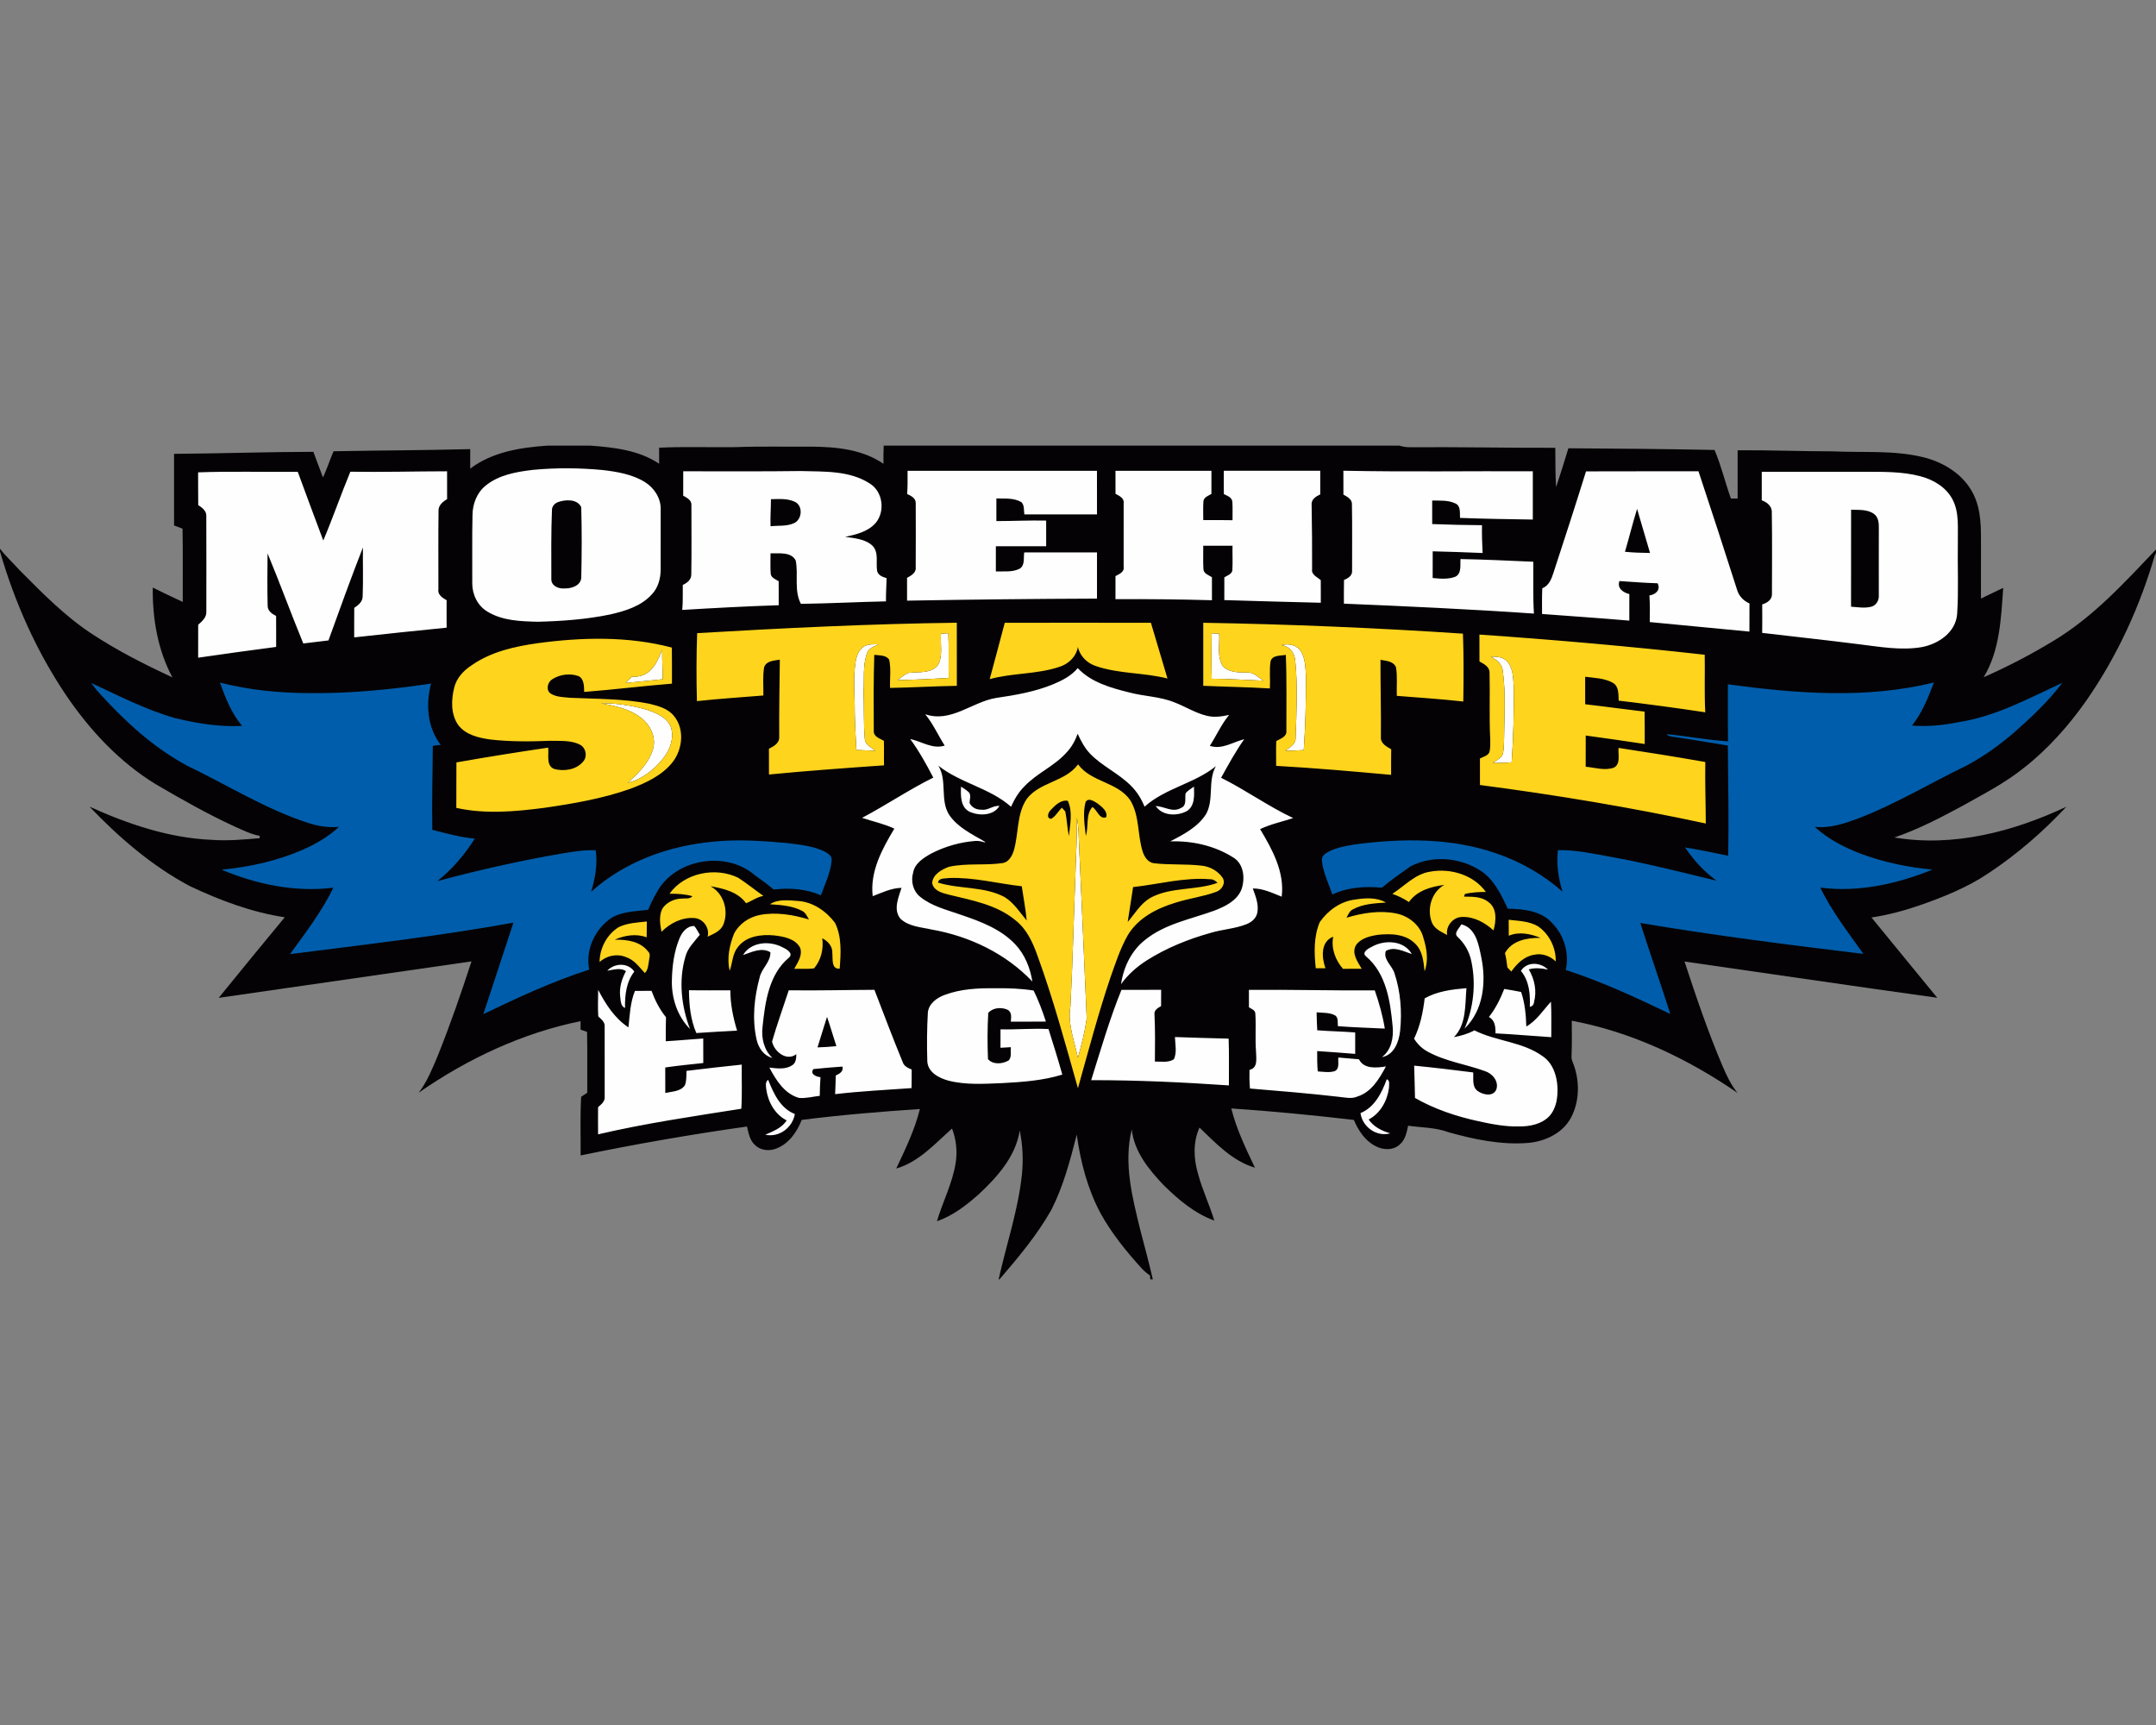
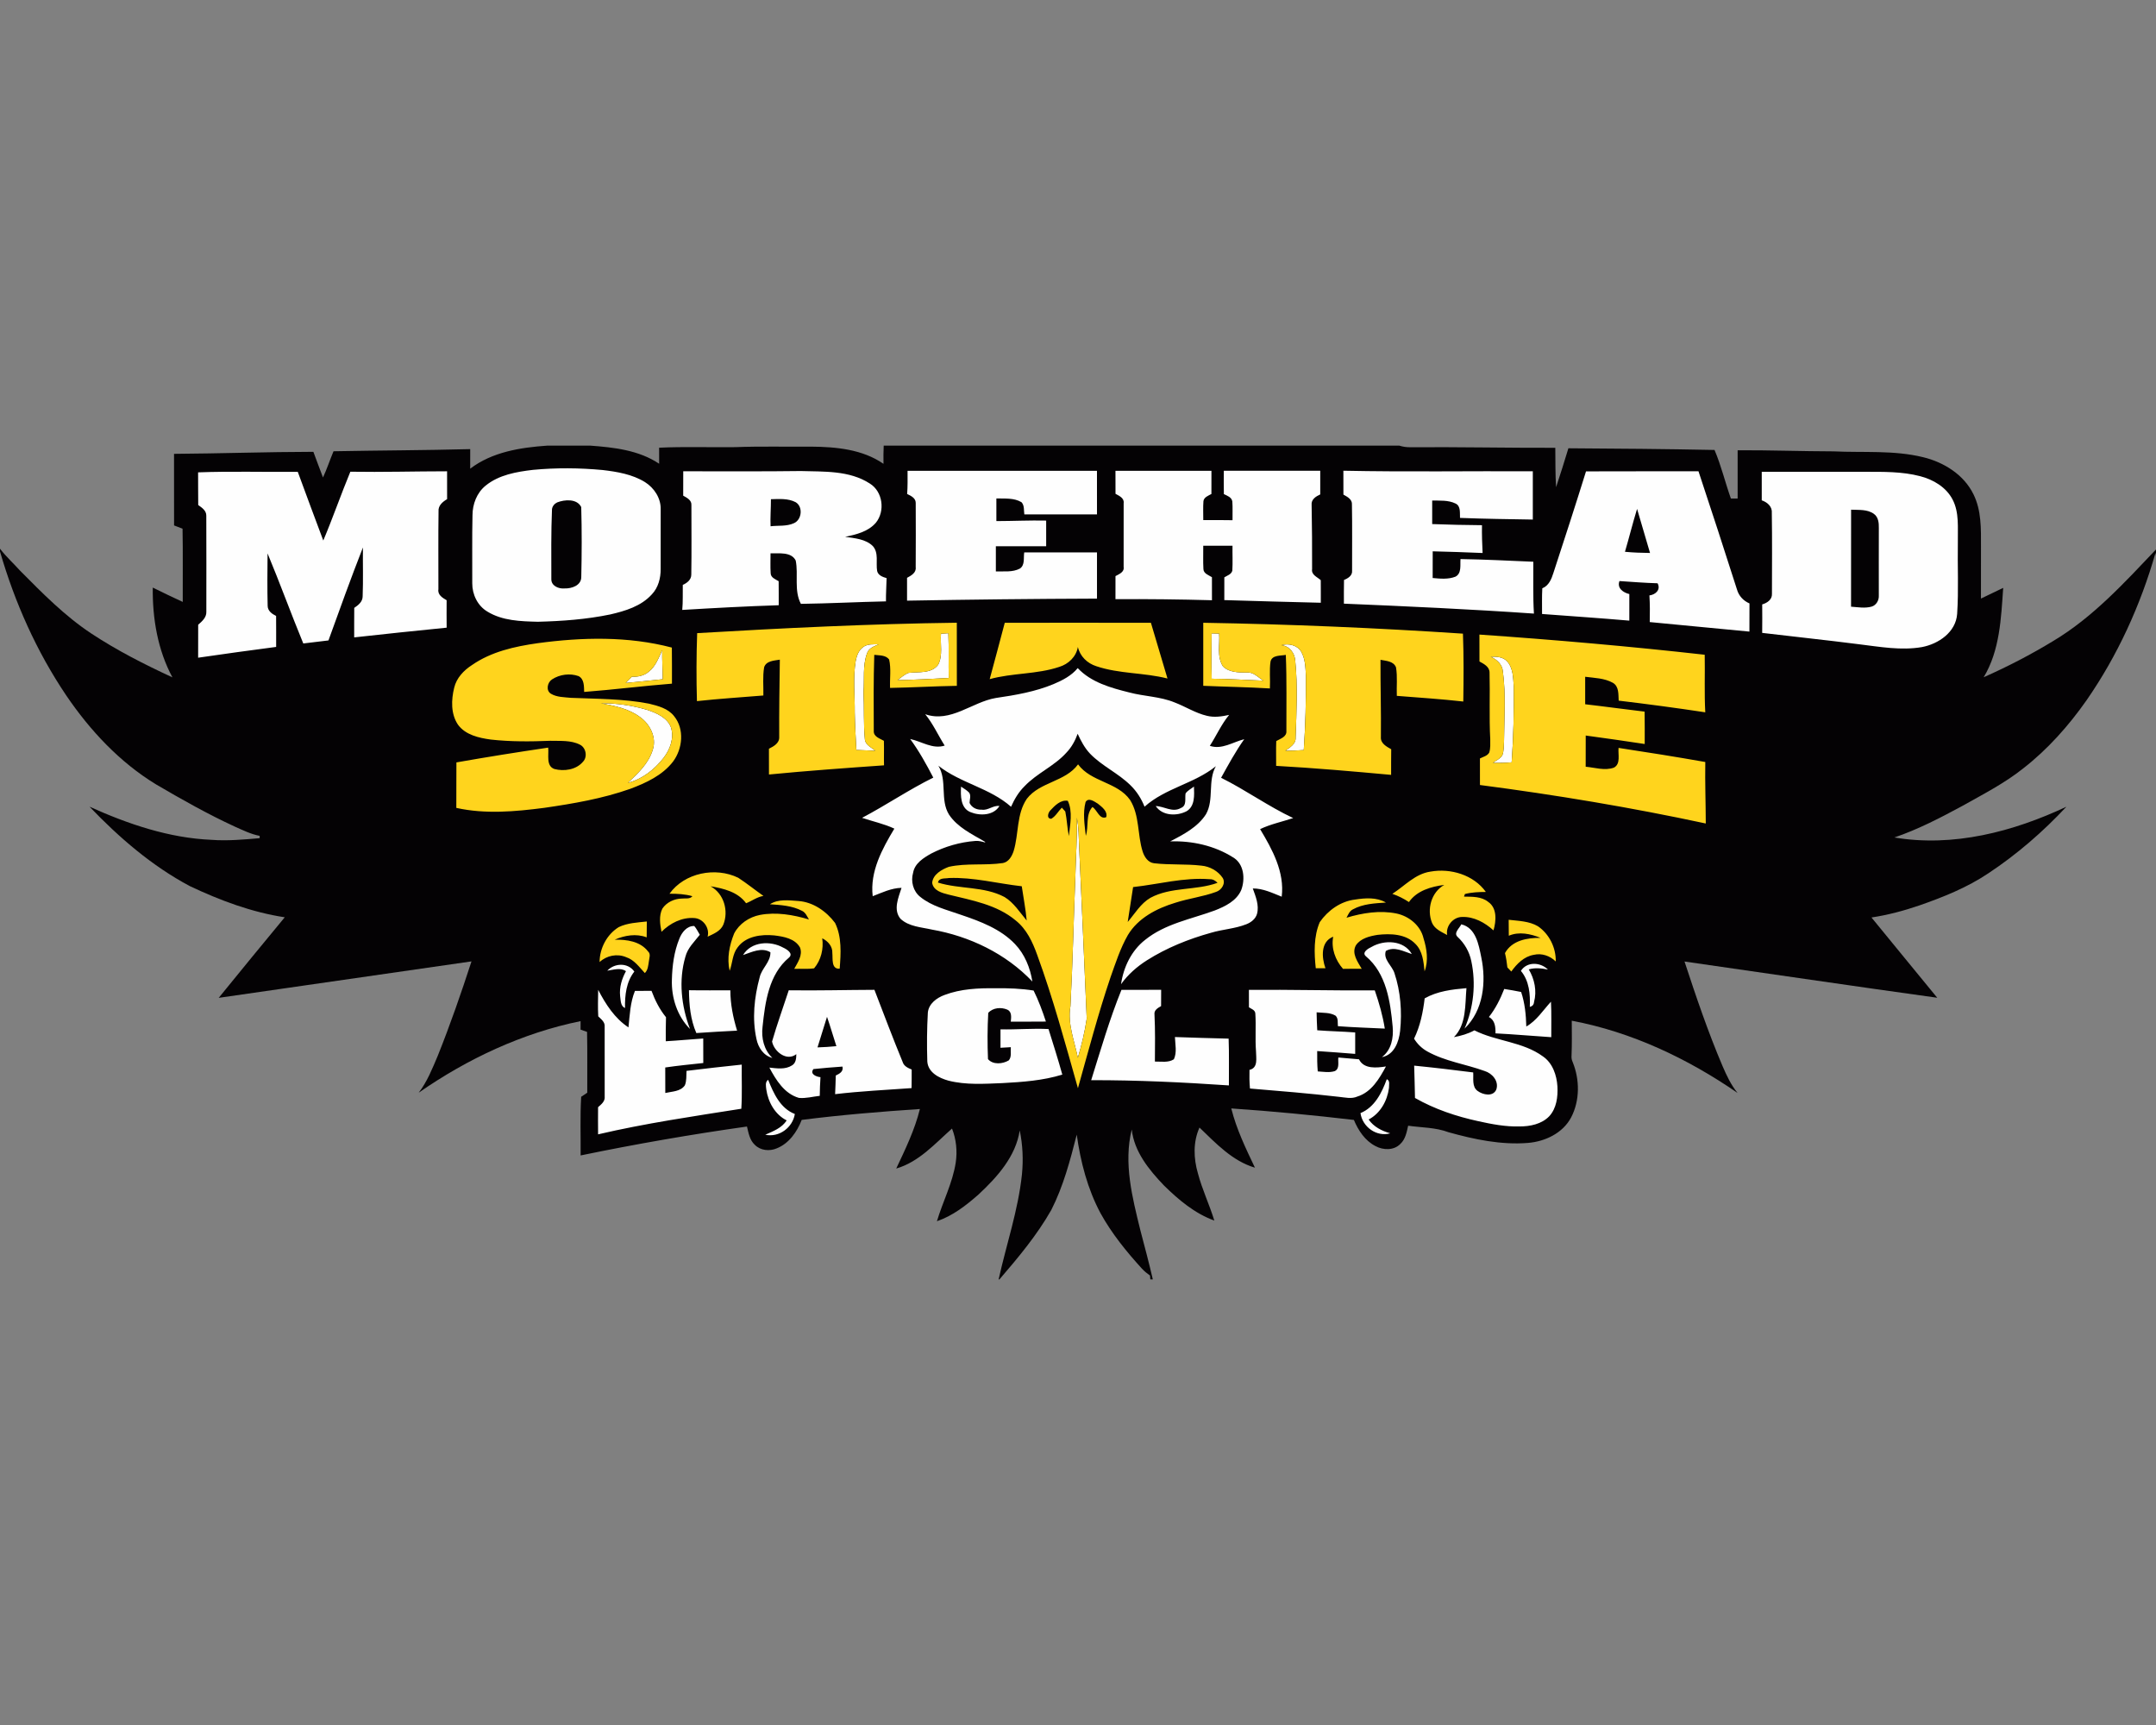
<svg xmlns="http://www.w3.org/2000/svg" xml:space="preserve" width="2000px" height="1600px" version="1.1" style="shape-rendering:geometricPrecision; text-rendering:geometricPrecision; image-rendering:optimizeQuality; fill-rule:evenodd; clip-rule:evenodd" viewBox="0 0 2000 1600">
  <rect x="0" y="0" width="2000" height="1600" fill="#808080" stroke="none" />
  <defs>
    <style type="text/css">
   
    .fil3 {fill:#005DAB;fill-rule:nonzero}
    .fil0 {fill:#040204;fill-rule:nonzero}
    .fil1 {fill:#FEFEFE;fill-rule:nonzero}
    .fil2 {fill:#FFD41D;fill-rule:nonzero}
   
  </style>
  </defs>
  <g id="Capa_x0020_1">
    <g id="Morehead_x0020_State_x0020_Eagles.cdr">
      <path class="fil0" d="M507.68 413.33l39.77 0c22.02,1.62 45.18,4.18 64,16.8 -0.02,-4.95 -0.02,-9.9 -0.02,-14.87 23.45,-1.11 46.95,-0.21 70.44,-0.52 23.5,-0.89 47.03,-0.26 70.53,-0.47 23.11,0.19 47.62,2.42 67.16,15.94 -0.09,-5.62 -0.06,-11.26 0.19,-16.88l478.31 0c3.37,1.09 6.91,1.57 10.47,1.49 44.75,-0.32 89.47,0.65 134.23,0.53 0.14,12.19 -0.04,24.37 0.73,36.54 3.94,-11.98 7.79,-24.02 11.42,-36.1 45.19,0.27 90.39,0.65 135.55,1.56 6.17,14.37 9.87,30.16 15.18,45.03 1.56,0 4.7,0 6.27,0 0,-14.93 -0.02,-29.85 0,-44.76 29.67,-0.15 59.33,0.97 89.02,1.03 27.68,1.33 55.89,-1.26 83.05,5.41 19.22,4.63 37.81,16.21 46.69,34.4 7.43,14.93 7.01,32.05 6.97,48.32 -0.04,16.13 0,32.27 -0.02,48.4 6.84,-3.37 13.75,-6.59 20.63,-9.92 -1.96,28.17 -3.09,58.04 -18.1,82.89 22.25,-9.84 43.91,-21.08 64.71,-33.73 36.76,-22 65.87,-54.02 95.14,-84.76l0 6.15 -0.46 -3.03c-13.86,48.55 -35.16,95.22 -63.98,136.76 -16.61,23.66 -36.05,45.55 -58.95,63.34 -17.37,13.81 -37.24,23.94 -56.51,34.78 -20.31,10.97 -40.9,21.67 -62.8,29.12 54.62,9.22 110.23,-5.33 159.56,-28.51 -21.66,23.2 -45.85,44.17 -72.33,61.71 -19.65,13.2 -41.79,22.08 -64.05,29.83 -14.46,4.95 -29.3,8.9 -44.42,11.18 20.27,24.88 40.7,49.62 61.01,74.46 -78.19,-10.84 -156.31,-22.42 -234.44,-33.62 10.74,32.68 21.79,65.31 35.28,96.99 3.77,8.76 7.84,17.5 13.94,24.93 -46.27,-31.92 -98.33,-56.59 -153.81,-67.02 0.04,10.8 0.25,21.6 -0.21,32.38 -0.19,2.05 0.15,4.01 1.03,5.92 6.63,16.25 6.8,35.71 -1.43,51.43 -7.73,14.57 -24.06,22.3 -39.96,23.62 -24.96,2.02 -49.87,-3.24 -73.77,-9.91 -11.97,-4.51 -24.94,-4.26 -37.45,-6.04 -1.35,5.99 -2.5,12.56 -7.24,16.9 -5.96,6.17 -15.96,5.89 -23.07,1.98 -9.69,-4.95 -15.92,-14.48 -20.03,-24.25 -37.83,-4.42 -75.74,-8.09 -113.72,-10.66 4.78,19.24 13.47,37.14 21.94,54.95 -20.89,-6.15 -36.22,-22.59 -51.44,-37.22 -6.04,13.39 -5.51,28.65 -1.45,42.51 3.94,14.98 10.7,28.98 15.2,43.76 -18.15,-6.57 -33.24,-19.3 -46.82,-32.67 -13.79,-14.44 -27.5,-31.2 -29.77,-51.79 -7.74,31.12 0.53,63.08 7.98,93.41 3.98,15.18 8.06,30.32 11.56,45.62l-2.3 0c-0.08,-0.9 -0.23,-2.69 -0.31,-3.58 -2.68,-1.91 -5.26,-3.95 -7.46,-6.37 -14.41,-15.8 -28.01,-32.55 -38.39,-51.33 -12.09,-22.59 -18.59,-47.73 -22.11,-72.99 -6.06,23.81 -12.42,47.87 -23.6,69.87 -13.28,23.37 -30.63,44.11 -48.11,64.4l-0.75 0c7.16,-32.44 18.14,-64.14 21.62,-97.32 1.37,-13.64 0.73,-27.43 -2.04,-40.85 -3.69,24.17 -20.89,43.27 -38.15,59.35 -11.5,10.13 -23.96,19.87 -38.67,24.86 5.47,-18.27 14.54,-35.47 17.45,-54.44 1.58,-10.61 0.46,-21.51 -3.45,-31.51 -15.84,14.04 -30.7,30.99 -51.75,37.09 8.46,-17.91 17.18,-35.89 21.96,-55.22 -36.62,2.48 -73.23,5.47 -109.65,10.11 -4.31,11.09 -11.78,21.89 -23.18,26.4 -6.71,2.88 -15.19,2.02 -20.4,-3.37 -4.69,-4.38 -5.76,-10.97 -7.19,-16.89 -51.71,7.31 -103.18,16.24 -154.3,26.82 0.15,-18.14 -0.57,-36.31 0.5,-54.42 1.88,-1.28 3.77,-2.54 5.65,-3.77 -0.11,-18.8 0.23,-37.62 -0.19,-56.4 -2.02,-0.73 -4.02,-1.41 -6.02,-2.12 0,-2.63 0,-5.26 0,-7.87 -54.07,11.03 -104.99,34.96 -150.15,66.37 7.89,-10.25 12.65,-22.38 17.66,-34.17 11.54,-28.8 21.73,-58.14 31.31,-87.62 -78.17,11.29 -156.34,22.47 -234.49,33.82 20.26,-25.02 40.74,-49.9 61.25,-74.72 -30.7,-4.67 -60.11,-15.71 -88.07,-28.93 -35.13,-18.67 -65.62,-45.05 -93.01,-73.64 35.71,16.1 73.64,29.05 113.1,30.72 14.94,1.15 29.85,-0.28 44.71,-1.52 0.02,-0.72 0.02,-1.45 0.02,-2.15 -8.1,-1.53 -15.51,-5.26 -22.98,-8.54 -25.12,-11.58 -49.27,-25.2 -73.12,-39.18 -33.73,-20.53 -61.22,-49.98 -83.29,-82.45 -27.55,-40.82 -47.83,-86.35 -61.49,-133.58l0 -2.58c5.68,7.41 12.63,13.68 18.86,20.61 20.59,20.75 41.29,41.79 65.79,58 23.84,15.74 49.39,28.73 75.29,40.71 -13.67,-25.36 -18.59,-54.73 -18.23,-83.28 9.24,4.52 18.46,9.05 27.81,13.3 -0.11,-22.65 0.25,-45.3 -0.19,-67.93 -2.63,-0.99 -5.25,-2 -7.86,-3.01 -0.08,-22.13 -0.02,-44.26 -0.04,-66.4 43.1,-0.3 86.17,-1.81 129.27,-1.88 2.96,7.94 5.87,15.9 8.92,23.79 3.68,-7.93 6.4,-16.25 9.77,-24.31 42.27,-0.82 84.53,-0.87 126.8,-1.98 0,6.04 0,12.1 -0.02,18.14 20.38,-15.53 46.59,-19.64 71.51,-21.38z" />
      <path class="fil1" d="M494.49 435.81c21.45,-2.04 43.05,-1.85 64.5,0.15 13.56,1.6 27.58,3.93 39.37,11.24 8.52,5.39 14.76,14.86 14.52,25.16 -0.04,18.48 -0.02,36.94 -0.02,55.41 0.07,8.46 -2.21,17.3 -8.21,23.55 -9.89,10.99 -24.69,15.41 -38.63,18.62 -22.04,4.56 -44.59,6.19 -67.03,6.77 -15.9,-0.4 -32.95,-0.86 -46.89,-9.45 -9.05,-5.37 -14.08,-15.87 -14.01,-26.23 0.12,-21.03 -0.26,-42.06 0.22,-63.09 0.01,-10.3 4,-20.85 12.15,-27.46 12.34,-10.08 28.65,-12.86 44.03,-14.67zm216.35 574.61c-0.31,-3.03 -1.22,-6.72 1.71,-8.9 5.05,12.56 11.2,26.48 24.78,31.76 -2.05,12.64 -14.66,22.02 -27.43,19.22 7.32,-3.2 15.34,-6.23 19.87,-13.28 -10.89,-5.43 -17.27,-17.11 -18.93,-28.8zm575.6 -9.41c3.31,1.35 1.92,5.45 2.02,8.19 -1.55,11.83 -8.02,23.54 -18.86,29.18 4.71,6.78 12.25,10.65 20.04,12.8 -12.69,3.6 -25.81,-5.94 -27.6,-18.74 13.18,-5.41 19.77,-18.84 24.4,-31.43zm94.72 -57.69c6.19,-7.83 10.63,-16.79 14.23,-26.02 5.22,0.87 10.48,1.67 15.68,2.8 3.48,10.3 4.49,21.21 4.8,32.03 9.62,-5.5 15.56,-15.12 22.87,-23.02 0.61,10.95 0.18,21.94 0.29,32.91 -17.26,-1.08 -34.48,-2.69 -51.75,-3.54 0.11,-5.74 -0.38,-12.21 -6.12,-15.16zm-59.58 -17.3c11.81,-6.7 25.47,-8.32 38.76,-9.47 -1.35,15.28 0.14,33.68 -11.62,45.43 6.59,-1.22 13.09,-3.06 19,-6.3 20.26,10.28 44.87,10.44 63.65,24.23 8.95,6.17 12.73,17.41 13.37,27.84 0.5,9.6 -0.8,20.17 -7.54,27.56 -7.1,7.41 -17.87,9.53 -27.73,9.51 -12.82,0.34 -25.51,-2.08 -37.96,-4.84 -20.5,-4.44 -40.63,-11.16 -58.9,-21.58 -0.27,-10 -0.4,-19.98 -0.76,-29.98 18.28,1.81 36.53,3.98 54.76,6.3 0.4,5.76 -1.31,13.28 4.11,17.19 4.92,3.63 14.4,5.67 17.34,-1.41 2.59,-7.66 -3.83,-15.01 -10.86,-17.11 -17.6,-6.4 -36.68,-8.93 -53.2,-18.17 -5.07,-2.82 -9.24,-6.91 -12.25,-11.83 5.7,-11.69 8.31,-24.55 9.83,-37.37zm-163.03 -7.9c38.94,-0.29 77.83,0.76 116.77,0.51 3.98,11.54 7.37,23.35 9.29,35.43 -14.51,-0.71 -29.03,-1.14 -43.5,-2.23 -0.4,-3.32 0.53,-7.28 -2.23,-9.79 -5.28,-3.09 -11.68,-2.46 -17.53,-3.07 0.02,5.55 0.36,11.09 0.59,16.65 11.72,0.93 23.49,1.09 35.2,2.02 -0.01,6.63 -0.01,13.26 0,19.88 -11.73,-1.02 -23.5,-1.77 -35.25,-2.62 -0.06,6.28 -0.02,12.59 0.51,18.87 5.22,0.31 10.67,1.35 15.77,-0.26 4.8,-2.23 2.84,-8.46 3.34,-12.63 6.38,0.59 12.76,1.14 19.16,1.66 4.51,9.31 16.49,7.94 24.99,6.64 -6.12,11.3 -13.41,23.85 -26.48,27.89 -5.48,2.47 -11.45,0.82 -17.14,0.28 -27.43,-3.16 -54.97,-5.43 -82.5,-7.71 -0.53,-5.75 -0.61,-11.53 -0.45,-17.3 8.24,-1.84 6.07,-11.03 6.05,-17.23 -0.93,-11.72 0.16,-23.51 -0.64,-35.2 -0.31,-3.19 -3.7,-4.1 -5.91,-5.6 -0.04,-5.41 -0.02,-10.8 -0.04,-16.19zm-118.24 0.01c12.28,-0.07 24.55,-0.01 36.83,-0.03 0,5.02 0.02,10.05 -0.07,15.1 -2.9,1.64 -6.65,3.71 -6.12,7.68 0.71,14.57 0.5,29.18 0.38,43.77 5.83,-0.14 12.42,1.27 17.62,-2.14 2.97,-6.41 1.2,-13.8 0.97,-20.62 16.59,0.53 33.2,1.14 49.81,1.48 0.56,14.46 0.14,28.94 0.25,43.39 -42.51,-2.89 -85.12,-4.95 -127.75,-4.85 8.8,-28.1 17.01,-56.46 28.08,-83.78zm-308.63 0.4c26.51,0.38 52.99,-0.34 79.48,-0.43 8.63,22.32 17.03,44.74 26.15,66.85 1.17,3.95 4.9,5.64 8.4,7.07 0.02,5.73 0.02,11.49 -0.11,17.24 -23.66,1.69 -47.35,2.84 -70.91,5.62 0.19,-5.77 0.57,-11.53 0.61,-17.3 3.46,-1.67 7.29,-3.62 6.22,-8.28 -8.99,0.59 -17.96,1.41 -26.91,2.3 -3.7,4.67 2.76,7.22 6.5,7.51 -0.29,5.77 -0.67,11.54 -0.67,17.33 -6.42,0.67 -12.88,2.55 -19.35,1.9 -13.43,-3.84 -21.22,-16.53 -27.39,-28.11 6.93,0.76 14.78,2 21.01,-2.04 3.63,-2.09 3.98,-6.66 3.99,-10.4 -9.04,7.01 -20.72,-2.57 -22.49,-11.75 4.61,-16 10.32,-31.68 15.47,-47.51zm35.5 24.6l0 0c-2.93,9.46 -5.83,18.91 -8.82,28.36 5.85,-0.16 11.7,-0.56 17.51,-1.13 -2.96,-9.06 -5.57,-18.24 -8.69,-27.23zm-128.06 -24.67c12.8,0.25 25.6,0.06 38.4,0.11 -0.03,12.73 2.56,25.26 6.23,37.39 -12.61,0.54 -25.2,1.45 -37.79,2.23 -5.46,-12.46 -6.72,-26.28 -6.84,-39.73zm-84.22 -0.38c6.87,13.31 15.33,26.47 28.09,34.85 1.2,-11.39 1.62,-23.06 6.02,-33.82 5.12,-0.06 10.25,-0.06 15.37,-0.08 3.22,8.76 7.51,17.22 13.43,24.49 -0.3,7.43 -0.19,14.84 -0.21,22.27 11.6,-0.65 23.16,-1.77 34.76,-2.55 0.02,7.58 -0.02,15.16 0.04,22.74 -11.77,1.3 -23.56,2.4 -35.29,4.15 0.05,7.89 0.01,15.78 0.05,23.66 6.19,-1.47 14.13,-1.24 18.14,-7.1 1.77,-4.23 1.27,-8.96 1.54,-13.41 17.06,-2.04 34.13,-4.08 51.24,-5.81 -0.17,13.65 0.47,27.31 -0.4,40.93 -44.44,7.01 -89.03,13.51 -132.86,23.74 -0.1,-8.41 -0.08,-16.8 -0.02,-25.19 2.97,-2.61 6.65,-5.44 6.13,-9.92 0.04,-21.56 0.06,-43.11 -0.02,-64.67 0.46,-4.38 -3.21,-6.95 -5.94,-9.64 -0.51,-8.21 -0.15,-16.43 -0.07,-24.64zm321.23 4.82c15.13,-5.74 31.57,-6.48 47.58,-6.23 11.72,-0.19 23.49,0.25 35.11,2.09 4.61,9.24 8.17,18.97 11.41,28.78 -10.88,0.16 -21.73,0.02 -32.59,0.1 0.42,-3.89 1.14,-9.2 -3.18,-11.16 -5.79,-2.46 -13.36,-1.89 -17.72,3.01 -0.8,14.26 -0.82,28.61 -0.24,42.87 4.64,5.45 13.67,4.59 19.33,1.15 2.82,-3.4 1.45,-8.17 1.85,-12.21 -3.22,0.13 -6.4,0.32 -9.58,0.55 0,-5.7 0,-11.39 0,-17.09 14.85,0.33 29.69,-1.06 44.55,-0.28 4.4,14.04 8.86,28.07 12.8,42.26 -18.02,5.57 -36.97,6.88 -55.7,7.89 -16.63,0.65 -33.64,1.87 -49.94,-2.29 -8.74,-2.42 -18.95,-7.58 -19.6,-17.84 -0.46,-15.11 -0.36,-30.27 0.51,-45.36 0.88,-8.21 8.21,-13.58 15.41,-16.24zm-312.8 -22.54c6.76,-7.22 19.15,-7.69 25.11,0.8 -7.56,9.6 -8.84,22.04 -8.65,33.85 -4.25,-1.81 -3.94,-7.24 -4.53,-11.07 -0.84,-8.13 1.56,-16.07 5.41,-23.14 -4.99,-3.58 -11.76,-1.24 -17.34,-0.44zm847.51 0.17c5.66,-8.87 18.21,-8.13 25.12,-1.21 -5.88,-1.21 -11.94,-1.87 -17.81,-0.18 5.37,9.03 7.66,20.02 4.88,30.31 -0.19,2.44 -1.5,3.92 -3.92,4.44 0.53,-11.6 -0.48,-24.08 -8.27,-33.36zm-138.53 -22.22c11.75,-6.84 30.05,-6.35 37.35,6.61 -7.64,-2.42 -16.23,-7.41 -24.1,-2.86 -2.68,7.88 5.81,13.58 8,20.57 5.7,17.12 7.09,35.64 5.26,53.56 -1.12,10.17 -5.5,22.27 -16.91,24.34 8.74,-6.53 10.93,-17.86 10,-28.17 -2.14,-23.27 -5.81,-49.43 -24.86,-65.39 -4.1,-3.56 2.23,-7.29 5.26,-8.66zm-583.03 7.54c7.52,-12.61 25.29,-13.54 37.16,-6.94 3.26,1.47 9.85,5.42 5.5,9.26 -18.74,15.62 -22.15,41.3 -24.55,64.1 -1.33,10.45 1.26,21.58 9.11,29.01 -8.18,-2.08 -13.17,-9.66 -14.75,-17.53 -4.17,-18.85 -2.07,-38.68 2.94,-57.16 1.84,-8.49 10.24,-14.17 9.98,-23.33 -8.29,-4.9 -17.3,-0.1 -25.39,2.59zm662.82 -16.88c-3.95,-3.67 1.94,-8.11 3.43,-11.62 13.59,3.13 16.22,19.01 18.57,30.56 4.76,22.76 2.03,49.31 -15.53,66.19 8.5,-19.55 10.75,-41.87 6.27,-62.71 -1.77,-8.63 -6.29,-16.46 -12.74,-22.42zm-721.91 1.75c2.27,-5.84 6.93,-11.98 13.83,-11.82 2.13,2.4 3.47,5.41 5.16,8.13 -4.99,6.42 -11.29,12.19 -13.37,20.38 -6.46,21.94 -3.79,45.83 4.27,67.01 -11.89,-11.92 -17.36,-29.14 -16.8,-45.75 0.32,-12.88 2.01,-25.98 6.91,-37.95zm367.35 -57.48c0.38,-18.29 1.85,-36.53 1.36,-54.82 2,9.24 1.67,18.72 2.22,28.1 2.33,52.76 4.77,105.52 6.98,158.26 -1.76,12.29 -4.77,24.48 -8.23,36.4 -3.16,-15.77 -9.72,-31.46 -6.9,-47.77 2.14,-40.04 2.94,-80.13 4.57,-120.17zm102.25 -77.3c1.98,-2.78 5.14,-4.3 7.79,-6.34 0.27,7.89 1.03,18.15 -6.82,22.84 -9.03,4.72 -22.51,4.42 -28.66,-4.78 7.75,0.13 15.54,6.32 23.29,1.81 5.81,-2.14 3.56,-8.84 4.4,-13.53zm-208.27 -6.3c2.6,1.75 5.39,3.31 7.57,5.64 1.86,2.84 0.36,6.36 0.32,9.48 2.04,4.31 6.55,6.48 11.24,6.25 5.94,0.93 10.55,-4.19 16.49,-3.43 -5.46,9.01 -18.24,9.3 -27.01,5.66 -9.2,-3.79 -9.06,-15.28 -8.61,-23.6zm-334.13 -77.35c14.53,-0.08 29.16,2 43.09,6.19 8.61,2.93 18.43,7.04 21.94,16.21 3.09,9.88 -0.8,20.42 -6.88,28.3 -8.38,10.71 -19.71,19.74 -33.06,23.11 9.37,-8.82 19.41,-18.14 23.12,-30.9 3.6,-11.24 -2.57,-23.49 -11.79,-30.04 -10.53,-7.94 -23.77,-10.45 -36.42,-12.87zm420.1 -17.83c8.22,-3.47 16.49,-7.73 22.26,-14.76 12.4,13.22 30.65,18.3 47.68,22.55 13.94,3.73 28.74,3.75 42.19,9.29 10.11,3.85 19.37,9.91 29.98,12.4 6.8,1.7 13.87,0.65 20.59,-0.83 -7.22,8.72 -11.77,19.21 -17.9,28.68 11.1,3.83 21.46,-3.56 31.92,-6.15 -8.06,11.37 -14.72,23.62 -21.47,35.79 22.9,11.35 43.74,26.49 66.88,37.37 -10.23,3.41 -20.91,5.58 -30.69,10.25 11.34,18.84 22.86,39.88 20.04,62.67 -8.65,-3.43 -17.29,-7.7 -26.82,-7.64 2.65,7.46 6.04,15.5 3.93,23.52 -1.36,4.8 -5.58,8.02 -10.06,9.73 -10.44,4.12 -21.83,4.63 -32.55,7.83 -20.84,5.79 -41.2,13.95 -59.53,25.56 -9.25,5.87 -17.62,13.2 -24.02,22.16 2.27,-15.76 9.59,-31.09 22.27,-41.05 18.57,-15.05 42.73,-19.28 64.61,-27.3 9.7,-3.79 20.29,-8.89 24.63,-19 3.83,-10.25 2.65,-24.44 -7.77,-30.39 -17.16,-10.82 -37.93,-15.39 -58.1,-14.72 12.27,-6.38 25.53,-13.24 33.18,-25.22 7.7,-13.75 1.34,-30.72 9.15,-44.51 -19.91,16.15 -46.92,20.28 -66.16,37.56 -2.95,-7.39 -7.27,-14.29 -13.01,-19.83 -11.33,-11.24 -26.4,-17.81 -37.5,-29.31 -5.07,-5.32 -8.5,-11.89 -11.54,-18.5 -2.31,6.4 -5.62,12.48 -10.35,17.41 -11.21,12.57 -27.43,19.1 -38.97,31.29 -5.46,5.36 -9.39,12.04 -12.47,19 -19.66,-17.43 -46.98,-21.89 -67.41,-38.06 8.42,13.88 1.33,31.58 9.86,45.33 7.83,11.74 21.05,18.02 32.9,24.92 0.21,0.26 0.66,0.76 0.87,1.02 -3.04,-0.85 -6.15,-1.82 -9.35,-1.5 -14.23,1.07 -28.26,5.14 -40.95,11.68 -7.14,4 -15.28,9.06 -16.78,17.84 -2.33,7.93 0.04,17.19 6.65,22.37 10.82,8.81 24.78,11.98 37.67,16.59 18.02,6.11 36.78,13.06 50.21,27.16 9.03,9.45 14.08,21.98 16.1,34.74 -24.63,-25.9 -58.19,-42.02 -93.18,-48.17 -9.93,-2.27 -21.3,-2.7 -29.13,-10 -7.01,-8.38 -1.9,-19.72 0.95,-28.72 -9.5,0.19 -18.07,4.42 -26.74,7.75 -2.7,-22.8 8.74,-43.81 20.08,-62.67 -9.56,-4.49 -19.96,-6.65 -29.94,-10.02 22.4,-11.79 43.37,-26.11 66.07,-37.31 -6.44,-12.35 -13.18,-24.61 -21.45,-35.81 10.61,2.21 20.84,9.71 32.02,6.11 -6.13,-9.63 -10.8,-20.24 -18.07,-29.1 23.64,8.26 43.31,-11.28 65.5,-15.05 18.23,-2.67 36.63,-5.81 53.72,-12.95zm405.35 -25.3c5.22,-0.19 11.33,0 15.12,4.19 5.7,6.1 5.68,15.11 6.25,22.92 0.29,23.62 -0.23,47.25 -1.92,70.82 -5.85,0.55 -11.72,0.64 -17.57,0.55 3.07,-2.23 6.96,-3.79 8.94,-7.18 1.45,-4.08 1.33,-8.5 1.54,-12.76 0.15,-21.62 1.81,-43.43 -1.08,-64.92 -0.5,-6.63 -5.59,-11.08 -11.28,-13.62zm-780.95 13.83c6.41,-4.95 9.03,-12.88 12.41,-19.9 -0.2,8.97 0.46,17.94 0.48,26.93 -11.45,1.16 -22.89,2.44 -34.36,3.45 1.9,-1.98 3.83,-3.95 5.79,-5.87 5.56,0.4 11.37,-0.89 15.68,-4.61zm586.66 -24.57c6.57,-1.9 14.86,-0.17 18.5,6.06 3.85,6.68 3.96,14.64 4.36,22.13 0.19,23.05 -0.38,46.11 -1.98,69.1 -5.7,0.44 -11.43,0.58 -17.13,0.67 4.22,-3.14 10.01,-6.23 9.57,-12.36 0.8,-23.64 2.05,-47.39 -0.33,-70.97 -0.38,-7.3 -5.37,-13.94 -12.99,-14.63zm-388.09 1.94c4.11,-3.33 9.75,-2.66 14.7,-2.78 -4.21,1.93 -9.35,3.53 -10.87,8.46 -4.21,11.48 -2.31,24.02 -3.24,35.98 0.68,14.65 -0.12,29.33 1.27,43.94 0.6,5.2 6.21,7.37 9.68,10.38 -5.89,-0.17 -11.73,-0.45 -17.6,-0.72 -0.63,-11.54 -1.26,-23.09 -1.5,-34.65 0.17,-15.98 -1.78,-32.09 0.89,-47.96 0.92,-4.7 2.63,-9.7 6.67,-12.65zm323.5 -12.87c2.31,0.05 4.63,0.11 6.97,0.17 0.79,10.06 -2.28,21.41 3.53,30.4 5.64,5.64 14.36,5.71 21.84,5.75 6.31,-0.8 10.81,4.44 15.62,7.54 -15.96,-0.59 -31.92,-1.73 -47.88,-1.81 -0.42,-14.02 -0.31,-28.03 -0.08,-42.05zm-251.05 0.3c2.27,-0.15 4.54,-0.3 6.81,-0.46 0.64,13.83 0.05,27.7 0.36,41.53 -15.83,0.87 -31.66,1.67 -47.49,2 3.24,-2.42 6.36,-5.22 10.17,-6.74 9.22,-1.13 21.13,0.95 27.49,-7.49 4.63,-8.84 1.85,-19.3 2.66,-28.84zm761.38 -150.17c31.79,0 63.56,0 95.35,0 17.2,0.02 34.72,-0.34 51.5,4.04 12.23,3.14 24.21,10.17 30.18,21.69 6.32,12.1 4.64,26.25 4.87,39.41 -0.4,22.21 0.82,44.5 -0.65,66.67 -1.2,16.95 -17.23,27.83 -32.64,30.76 -19.34,3.35 -38.94,-0.25 -58.18,-2.59 -29.96,-3.85 -60.03,-6.97 -90.03,-10.57 0.11,-8.8 0.09,-17.62 0.02,-26.42 4.53,-1.28 9.35,-4.48 9.04,-9.83 0.02,-24.95 0.27,-49.92 -0.13,-74.87 0.57,-6.02 -4.13,-10.06 -9.33,-11.83 -0.02,-8.82 0,-17.64 0,-26.46zm82.87 35.14l0 0c-0.07,29.98 0.02,59.98 -0.04,89.96 6.33,0.46 12.84,1.68 19.11,-0.07 4.34,-1.32 6.9,-5.87 6.65,-10.29 0.02,-20.91 -0.08,-41.83 0.02,-62.74 0.11,-4.65 -0.46,-10.04 -4.57,-12.97 -6.06,-4.42 -14.1,-3.54 -21.17,-3.89zm-245.9 -35.54c34.78,-0.17 69.56,-0.02 104.34,-0.08 12.1,36.42 23.98,72.92 35.66,109.49 1.64,5.96 5.96,10.67 11.64,13.07 -0.08,8.7 -0.02,17.42 -0.06,26.13 -30.82,-3.03 -61.66,-5.79 -92.46,-8.84 0.17,-8.23 0.23,-16.49 -0.3,-24.72 5.75,-0.67 10.76,-5.36 7.56,-11.26 -11.81,-0.32 -23.58,-1.3 -35.35,-2.06 -2.5,6.57 3.52,10.75 9.16,12.06 -0.04,8.21 -0.04,16.42 -0.02,24.65 -26.97,-2.35 -53.98,-4.12 -80.95,-6.17 0.05,-7.95 -0.21,-15.89 0.23,-23.83 6.05,-2.36 8.55,-8.63 10.34,-14.36 10.25,-31.32 20.42,-62.63 30.21,-94.08zm36.13 74.59l0 0c7.72,0.72 15.49,1.03 23.26,1.09 -4.06,-13.6 -8.06,-27.24 -12.02,-40.88 -4.06,13.18 -7.35,26.57 -11.24,39.79zm-261.2 -75.2c58.55,1.22 117.14,0.21 175.72,0.53 0,14.94 0,29.85 0,44.77 -22.52,-0.37 -45.03,-0.67 -67.53,-1.53 -0.28,-4.51 0.88,-11.01 -4.17,-13.35 -6.68,-3.28 -14.44,-2.59 -21.64,-2.78 -0.02,7.27 -0.02,14.55 0,21.85 15.39,0.62 30.78,0.89 46.19,1.04 -0.17,8.61 0.14,17.2 0.57,25.79 -15.42,-0.72 -30.85,-1.14 -46.28,-1.56 -0.02,8.25 0.02,16.52 -0.04,24.76 7.01,0.65 14.42,1.38 21.12,-1.23 5.95,-3.05 4.25,-10.88 4.71,-16.35 22.51,0.37 45.03,1.53 67.54,2.48 0.13,16.04 -0.42,32.08 0.57,48.1 -58.7,-4.08 -117.5,-6.75 -176.28,-9.22 0.02,-7.34 -0.08,-14.65 0.11,-21.98 3.66,-1.45 7.89,-4.02 7.49,-8.6 -0.06,-20.4 0.23,-40.83 -0.14,-61.23 0.4,-4.96 -4.28,-7.3 -7.9,-9.34 -0.08,-7.39 -0.04,-14.76 -0.04,-22.15zm-211.43 0.06c29.68,0 59.36,0.02 89.03,0 0.02,7.16 0.04,14.34 -0.02,21.52 -2.84,1.58 -6.91,2.94 -7.41,6.65 -0.45,5.83 -0.09,11.69 -0.15,17.54 9.05,0.04 18.1,-0.09 27.14,0.13 -0.11,-5.8 0.25,-11.63 -0.19,-17.42 -0.66,-3.98 -4.74,-5.26 -7.85,-6.8 -0.13,-7.22 -0.09,-14.44 -0.03,-21.66 29.81,0.06 59.64,0.06 89.44,0.02 0.04,7.31 0.06,14.63 0,21.94 -4,1.81 -8.53,4.63 -8,9.75 0.33,19.81 0.54,39.62 0.44,59.43 -0.89,5.51 4.8,7.37 8.04,10.35 0.17,6.99 -0.06,13.96 0.04,20.95 -29.85,-0.76 -59.7,-1.51 -89.51,-2.46 -0.02,-7.03 -0.05,-14.08 0.02,-21.12 2.71,-1.68 6.5,-2.71 7.41,-6.18 0.48,-7.69 0.02,-15.4 0.17,-23.12 -9.04,0 -18.09,0 -27.14,0 0.1,7.16 -0.27,14.34 0.15,21.51 0.08,4.34 4.86,5.73 7.91,7.67 0.06,7.13 0.02,14.25 0.02,21.37 -29.83,-0.85 -59.66,-1.14 -89.51,-1.02 0,-7.13 -0.02,-14.25 0.02,-21.36 3.39,-1.88 8.38,-3.69 7.56,-8.59 0.08,-19.66 0.06,-39.33 0.02,-59.01 0.71,-4.78 -4.15,-6.87 -7.56,-8.74 -0.06,-7.12 -0.04,-14.23 -0.04,-21.35zm-192.86 0c58.58,0.02 117.15,0 175.7,0 0.02,13.48 0.02,26.97 0.02,40.47 -22.48,0 -44.93,0 -67.39,0 -0.57,-3.77 0.21,-8.26 -2.61,-11.31 -6.97,-4.19 -15.54,-3.26 -23.33,-3.49 -0.02,6.99 -0.02,14 0,20.99 15.39,-0.02 30.78,-0.8 46.19,-0.47 0,7.94 0,15.86 0,23.81 -15.57,0 -31.13,0 -46.67,0 0,7.77 0,15.56 0,23.33 7.41,-0.19 15.49,0.97 22.3,-2.63 4.9,-3.31 3.19,-10 4.02,-14.99 22.5,0 44.99,0 67.49,0 0,14.29 0,28.57 0,42.86 -58.74,0.21 -117.47,0.84 -176.19,1.89 0,-7.05 0,-14.12 0,-21.17 3.83,-2.09 8.67,-4.68 8.02,-9.88 0.15,-19.91 0.09,-39.81 0.02,-59.7 0.02,-4.42 -4.56,-6.57 -7.95,-8.19 0.56,-7.16 0.38,-14.36 0.38,-21.52zm-208.09 0.47c36.34,-0.13 72.7,0.29 109.05,-0.24 21.54,0.66 45.12,-0.67 64,11.58 12.09,7.46 14.42,25.5 5.67,36.34 -7.12,8.32 -18.28,11.01 -28.53,13.1 8.82,1.32 18.93,1.97 25.66,8.56 5.71,6.36 2.72,15.5 4.02,23.14 0.95,4.11 5.2,5.58 8.78,6.61 -0.14,7.18 -0.69,14.36 -0.59,21.56 -26.31,0.55 -52.67,1.96 -78.92,2.31 -6.57,-12.48 -2.17,-26.99 -4.8,-40.19 -4.17,-8.31 -15.65,-6.4 -23.37,-6.69 0.04,6.15 -0.28,12.32 0.13,18.48 0.08,4.11 4.48,5.58 7.41,7.39 0.1,7.43 0.04,14.85 0.06,22.28 -29.85,0.95 -59.67,2.57 -89.48,4.36 0.74,-7.71 0.32,-15.48 0.49,-23.22 3.98,-1.75 7.94,-4.8 7.89,-9.6 0.36,-21.42 0.09,-42.89 0.11,-64.34 0.36,-4.65 -4.21,-6.91 -7.62,-8.82 0.06,-7.52 0.04,-15.06 0.04,-22.61zm81.35 25.89l0 0c0.04,8.36 -0.72,16.72 -0.34,25.1 7.24,-0.85 14.95,0.27 21.77,-2.89 7.28,-3.24 8.5,-15.28 1.51,-19.43 -7.01,-3.68 -15.28,-2.95 -22.94,-2.78zm-390.15 -25.49c29.92,0.5 59.83,-0.38 89.73,-0.4 0.02,8.61 0.02,17.22 0.02,25.83 -4.19,2.48 -8.45,6.02 -7.94,11.47 -0.34,24.04 -0.08,48.09 -0.13,72.13 -0.86,5.16 3.84,7.96 7.63,10.17 -0.05,8.48 -0.07,16.98 0.02,25.45 -28.61,2.88 -57.2,5.81 -85.77,9.01 0.04,-9.12 -0.06,-18.25 0.06,-27.37 3.75,-2.52 7.81,-5.71 7.79,-10.72 0.59,-15.09 0.09,-30.21 0.25,-45.32 -11.18,28.55 -21.56,57.41 -31.97,86.23 -7.79,0.93 -15.56,1.89 -23.35,2.82 -11.41,-27.7 -21.62,-55.91 -33.14,-83.54 -0.15,16.21 -0.32,32.43 0.08,48.64 0.03,4.67 4.03,7.53 7.84,9.36 0.1,9.58 0.04,19.16 0.04,28.74 -24.13,3.16 -48.27,6.49 -72.36,10 0.02,-10.19 -0.04,-20.38 0.04,-30.57 3.54,-3.13 7.75,-6.71 7.56,-11.93 0.02,-29.75 0.09,-59.54 -0.04,-89.29 0.08,-4.67 -4.13,-7.43 -7.48,-9.81 -0.18,-10.12 0,-20.21 -0.12,-30.31 30.78,-1.16 61.64,-0.19 92.46,-0.49 7.81,21.26 15.69,42.51 23.67,63.71 8.88,-21.04 16.35,-42.68 25.11,-63.81zm191.9 28.44l0 0c-2.47,1.14 -4.53,3.53 -4.85,6.29 -0.9,21.58 -0.63,43.18 -0.61,64.76 -0.21,6.44 6.87,9.33 12.34,8.76 6.51,0.23 15.43,-2.72 15.43,-10.55 0.48,-21.62 0.57,-43.32 -0.04,-64.92 -3.94,-7.92 -15.29,-7.04 -22.27,-4.34z" />
      <path class="fil2" d="M952.57 740.86c12.15,-15.72 35.68,-15.68 47.49,-31.89 12.09,16.52 36.45,16.25 48.26,33.03 8.94,14.34 6.69,32.15 11.64,47.79 1.56,4.92 4.97,10.25 10.55,10.9 14.56,1.71 29.3,0.51 43.87,2.21 7.83,0.68 15.49,4.89 19.87,11.44 3.03,5.05 -1.09,11.26 -6.12,12.9 -12.28,4.55 -25.46,6.04 -37.9,10.11 -17.14,5.18 -34.51,14.12 -43.98,29.98 -7.01,12.25 -11.32,25.78 -16.04,39.01 -11.49,33.91 -20.59,68.56 -30.27,103.01 -11.73,-41.54 -23.03,-83.29 -37.86,-123.86 -4.25,-11.81 -9.81,-23.77 -19.89,-31.74 -17.5,-14.7 -40.68,-18.66 -62.23,-23.96 -6.09,-1.52 -14.13,-3.64 -15.24,-10.97 0.75,-7.81 8.82,-12.32 15.43,-14.8 16.48,-3.68 33.6,-1.05 50.21,-3.52 5.37,-0.99 8.38,-6.37 9.94,-11.13 4.88,-15.92 2.52,-34.23 12.27,-48.51zm-378.57 119.06c8.06,-3.88 17.28,-4.24 26.02,-5.21 0,4.91 -0.04,9.8 -0.13,14.72 -9.62,-3.71 -20.54,-1.89 -29.7,2.21 11.12,-0.29 23.77,1.41 31.01,10.89 2.69,2.46 1.03,6.04 0.74,9.07 -0.62,3.83 -0.78,8.02 -3.75,10.95 -5.18,-5.5 -9.77,-12.24 -17.3,-14.72 -8.32,-3.54 -18.11,-1.6 -24.68,4.51 0.06,-12.85 6.8,-25.65 17.79,-32.42zm825.52 -6.79c9.15,1.08 19.03,1.2 27.17,6.03 10.49,7.18 16.78,19.91 16.49,32.61 -5.33,-5.2 -12.99,-7.9 -20.34,-6.13 -9.09,1.5 -15.77,8.36 -20.9,15.5 -1.23,-1.27 -2.45,-2.55 -3.63,-3.83 -0.48,-4.47 -1.15,-8.91 -2.23,-13.27 6.49,-11.83 20.76,-14.31 33.04,-14.11 -9.18,-3.78 -20.01,-6.1 -29.48,-1.99 -0.12,-4.93 -0.13,-9.88 -0.12,-14.81zm-685.31 -14.4c7.87,-5.09 17.58,-3.6 26.42,-3.02 13.77,1 25.87,9.55 34,20.31 6.4,13.07 5.41,28.34 4.3,42.46 -8.03,0.64 -6.26,-9.34 -6.82,-14.5 0.29,-6.23 -4.09,-11.08 -9.37,-13.67 1.41,9.84 -1.1,20.19 -7.54,27.84 -6.09,0.92 -12.3,0.23 -18.44,0.48 3.26,-5.96 8.14,-12.74 5.34,-19.83 -4.73,-8.34 -15.26,-10.13 -23.95,-11.18 -11.96,-1.16 -26.24,0.67 -33.86,11.07 -4.96,6.28 -4.73,14.61 -7.43,21.79 -2.71,-11.64 -0.21,-23.76 4.17,-34.65 4.7,-9.07 13.92,-15.2 23.85,-17.18 15.22,-2.88 30.87,-0.17 45.54,4.19 -1.79,-2.88 -3.11,-6.44 -6.38,-7.98 -9.13,-4.82 -19.72,-5.43 -29.83,-6.13zm510.06 16.58c7.52,-10.87 19.44,-19.4 32.82,-20.95 9.54,-1.46 19.86,-2.23 28.57,2.78 -10.4,0.73 -21.33,1.18 -30.67,6.33 -3.12,1.5 -4.36,4.91 -5.9,7.75 14.93,-4.48 30.93,-7.05 46.4,-3.9 11.58,2.45 22.26,11.08 25.01,22.91 3.1,9.83 4.74,20.82 1.01,30.7 -0.96,-8.89 -1.78,-18.76 -8.5,-25.42 -8.95,-9.38 -23.14,-9.74 -35.16,-8.39 -7.32,1.2 -15.75,3.2 -20.1,9.76 -4.13,7.56 1.75,15.25 5.41,21.71 -5.79,-0.04 -11.56,-0.06 -17.31,0.06 -7.14,-8.08 -11.16,-19.05 -9.11,-29.83 -11.9,4.63 -10.72,19.37 -7.18,29.28 -3.01,-0.02 -6,-0.02 -8.99,0 -1.52,-14.21 -2.02,-29.37 3.7,-42.79zm-603.22 -26.34c13.9,-19.45 42.7,-25.12 63.79,-14.8 8.02,5.26 15.52,11.3 23.35,16.82 -5.9,0.95 -10.67,4.69 -16.09,6.8 -7.6,-10.51 -20.86,-13.71 -32.96,-15.73 12.4,6.74 16.99,22.84 11.85,35.6 -2.57,6.04 -9.07,8.53 -14.57,11.16 2.13,-8.04 -4.08,-16.82 -12.4,-17.3 -11.47,-0.83 -22.48,4.79 -30.38,12.77 -1.39,-6.99 -2.5,-14.76 0.74,-21.41 3.91,-5.98 11.14,-9.32 18.17,-9.43 3.3,-0.4 7.32,0.74 9.77,-2.19 -6.91,-1.96 -14.13,-2.35 -21.27,-2.29zm705.87 -20.51c18.68,-3.35 40.11,2.97 51.44,18.86 -6.53,0.03 -13.12,0.26 -19.46,1.92 -0.21,0.59 -0.63,1.81 -0.84,2.4 7.67,0.15 16.11,-0.23 22.45,4.89 8.5,5.81 7.42,17.78 4.92,26.44 -7.94,-7.22 -18.08,-12.84 -29.12,-12.47 -8.39,0.09 -15.34,8.49 -13.87,16.76 -5.24,-2.88 -11.47,-5.43 -14.02,-11.26 -5.07,-12.51 -0.74,-28.44 11.35,-35.22 -12.21,1.56 -25.39,5.3 -32.78,15.91 -4.8,-3.17 -9.96,-5.76 -15.39,-7.62 11.45,-7.34 21.2,-18.57 35.32,-20.61zm-394.86 -230.8c45.18,-0.04 90.38,-0.1 135.58,0.02 5.07,17.25 10.23,34.45 15.37,51.67 -21.71,-5.56 -44.74,-4.21 -66.06,-11.43 -8.32,-2.64 -15.12,-9.2 -17.06,-17.84 -1.55,9.08 -8.73,15.9 -17.32,18.51 -20.84,7.01 -43.39,5.47 -64.49,11.35 4.7,-17.41 9.41,-34.83 13.98,-52.28zm-285.34 9.6c80.21,-4.71 160.52,-8.63 240.86,-9.66 0.08,19.52 0.02,39.03 0.04,58.53 -20.67,0.33 -41.31,1.57 -61.96,1.93 -0.35,-8.76 1.1,-17.75 -0.86,-26.35 -3.2,-4.28 -9.1,-3.69 -13.79,-4.32 -0.74,23.51 -0.61,47.03 -0.46,70.55 -0.32,5.43 5.7,7.03 9.39,9.18 0.25,7.57 -0.09,15.17 0.12,22.75 -35.6,2.51 -71.2,5.06 -106.73,8.51 0.02,-7.98 0.02,-15.94 -0.03,-23.9 4.4,-2.19 9.84,-5.18 9.54,-10.92 -0.15,-23.9 0.25,-47.81 0.57,-71.71 -5.2,0.93 -12.63,1.01 -14.57,7.06 -1.47,8.63 -0.52,17.45 -0.71,26.18 -20.53,1.69 -41.12,2.99 -61.62,5.22 -0.59,-21.01 -0.53,-42.06 0.21,-63.05zm226.19 0.53l0 0c-0.81,9.54 1.97,20 -2.66,28.84 -6.36,8.44 -18.27,6.36 -27.49,7.49 -3.81,1.52 -6.93,4.32 -10.17,6.74 15.83,-0.33 31.66,-1.13 47.49,-2 -0.31,-13.83 0.28,-27.7 -0.36,-41.53 -2.27,0.16 -4.54,0.31 -6.81,0.46zm-72.45 12.57l0 0c-4.04,2.95 -5.75,7.95 -6.67,12.65 -2.67,15.87 -0.72,31.98 -0.89,47.96 0.24,11.56 0.87,23.11 1.5,34.65 5.87,0.27 11.71,0.55 17.6,0.72 -3.47,-3.01 -9.08,-5.18 -9.68,-10.38 -1.39,-14.61 -0.59,-29.29 -1.27,-43.94 0.93,-11.96 -0.97,-24.5 3.24,-35.98 1.52,-4.93 6.66,-6.53 10.87,-8.46 -4.95,0.12 -10.59,-0.55 -14.7,2.78zm315.73 -22.72c80.36,1.35 160.71,4.76 240.9,10.09 0.8,20.98 0.64,41.98 0.32,62.96 -20.5,-2.29 -41.1,-3.64 -61.66,-5.26 -0.36,-8.82 0.73,-17.73 -0.76,-26.46 -2.28,-5.81 -9.18,-5.94 -14.38,-6.97 -0.13,23.87 0.65,47.73 0.36,71.62 -0.45,5.9 5.22,8.86 9.58,11.33 -0.13,7.91 -0.07,15.83 -0.09,23.76 -35.51,-3.24 -71.05,-6.37 -106.65,-8.35 0.11,-7.67 -0.25,-15.35 0.11,-23.01 3.81,-2.23 9.89,-3.86 9.39,-9.46 -0.09,-23.49 0.44,-46.99 -0.53,-70.46 -4.82,0.95 -12.67,-0.06 -14.17,6.09 -1.22,8.27 -0.15,16.71 -0.61,25.03 -20.59,-1.25 -41.22,-1.54 -61.81,-2.45 0,-19.49 0,-38.98 0,-58.46zm7.77 9.85l0 0c-0.23,14.02 -0.34,28.03 0.08,42.05 15.96,0.08 31.92,1.22 47.88,1.81 -4.81,-3.1 -9.31,-8.34 -15.62,-7.54 -7.48,-0.04 -16.2,-0.11 -21.84,-5.75 -5.81,-8.99 -2.74,-20.34 -3.53,-30.4 -2.34,-0.06 -4.66,-0.12 -6.97,-0.17zm64.59 10.93l0 0c7.62,0.69 12.61,7.33 12.99,14.63 2.38,23.58 1.13,47.33 0.33,70.97 0.44,6.13 -5.35,9.22 -9.57,12.36 5.7,-0.09 11.43,-0.23 17.13,-0.67 1.6,-22.99 2.17,-46.05 1.98,-69.1 -0.4,-7.49 -0.51,-15.45 -4.36,-22.13 -3.64,-6.23 -11.93,-7.96 -18.5,-6.06zm183.83 -9.83c69.79,4.84 139.49,10.92 208.99,18.71 0.33,17.79 -0.45,35.61 0.52,53.39 -26.71,-4.04 -53.51,-7.62 -80.33,-10.82 -0.34,-5.74 0.42,-13.09 -5.33,-16.52 -7.83,-4.38 -17.09,-4.51 -25.75,-5.62 0,8.5 0,16.99 0,25.49 18.4,2.1 36.72,4.69 55.12,6.84 0.23,10.02 0.06,20.02 0.11,30.02 -18.2,-2.78 -36.47,-5.36 -54.72,-7.85 -0.07,9.64 -0.06,19.28 -0.04,28.93 8.65,0.78 17.72,3.89 26.21,0.84 6.52,-3.5 3.64,-12.32 4.29,-18.3 26.86,4.07 53.69,8.36 80.46,13.08 -0.33,19.01 0.4,38.02 0.45,57.03 -69.27,-14.88 -139.22,-26.53 -209.48,-35.7 -0.02,-8.2 -0.04,-16.41 -0.02,-24.62 2.95,-1.51 6.86,-2.33 8.61,-5.45 1.31,-4 0.91,-8.29 0.95,-12.4 -1.1,-20.67 -0.1,-41.37 -0.65,-62.04 -0.17,-5.33 -5.33,-7.85 -9.35,-10.06 -0.08,-8.32 -0.04,-16.64 -0.04,-24.95zm10.46 20.57l0 0c5.69,2.54 10.78,6.99 11.28,13.62 2.89,21.49 1.23,43.3 1.08,64.92 -0.21,4.26 -0.09,8.68 -1.54,12.76 -1.98,3.39 -5.87,4.95 -8.94,7.18 5.85,0.09 11.72,0 17.57,-0.55 1.69,-23.57 2.21,-47.2 1.92,-70.82 -0.57,-7.81 -0.55,-16.82 -6.25,-22.92 -3.79,-4.19 -9.9,-4.38 -15.12,-4.19zm-883.98 -12.59c41.25,-5.56 83.83,-6.59 124.38,4.08 0.19,11.14 0.04,22.3 0.09,33.46 -27.18,2.16 -54.26,5.59 -81.43,7.68 -0.19,-5.14 0.16,-11.92 -5.18,-14.67 -7.96,-2.87 -17.54,-1.63 -24.61,3.03 -4.32,2.75 -5.94,10.23 -1.1,13.28 5.5,3.33 12.28,3.16 18.5,3.83 24.19,1.03 48.6,0.76 72.47,5.39 8.46,2.07 17.81,4.42 23.39,11.67 9.7,11.93 7.85,30.19 -1.01,42.06 -9.85,12.82 -25.05,19.79 -39.79,25.32 -25.69,9.06 -52.68,13.69 -79.56,17.58 -27.03,3.52 -54.84,6.02 -81.71,0.07 0.11,-14.07 -0.04,-28.13 0.09,-42.19 28.31,-4.99 56.69,-9.52 85.12,-13.71 0.82,6.46 -2.26,16.99 5.76,19.83 8.97,2.36 20.23,0.74 26.49,-6.69 4.46,-4.51 2.88,-13.12 -2.8,-15.9 -8.44,-4.29 -18.28,-3.32 -27.45,-3.58 -18.42,0.74 -36.93,0.91 -55.27,-1.15 -11.03,-1.52 -23.43,-4.26 -30.4,-13.79 -6.73,-9.98 -6.29,-23.06 -3.51,-34.3 2.14,-9.05 8.88,-16.12 16.5,-21.01 17.94,-12.46 39.75,-17.28 61.03,-20.29zm103.03 26.42l0 0c-4.31,3.72 -10.12,5.01 -15.68,4.61 -1.96,1.92 -3.89,3.89 -5.79,5.87 11.47,-1.01 22.91,-2.29 34.36,-3.45 -0.02,-8.99 -0.68,-17.96 -0.48,-26.93 -3.38,7.02 -6,14.95 -12.41,19.9zm-44.5 29.3l0 0c12.65,2.42 25.89,4.93 36.42,12.87 9.22,6.55 15.39,18.8 11.79,30.04 -3.71,12.76 -13.75,22.08 -23.12,30.9 13.35,-3.37 24.68,-12.4 33.06,-23.11 6.08,-7.88 9.97,-18.42 6.88,-28.3 -3.51,-9.17 -13.33,-13.28 -21.94,-16.21 -13.93,-4.19 -28.56,-6.27 -43.09,-6.19zm417.11 99.22l0 0c-2.14,2 -4.12,7.75 0.68,7.96 4.17,-2.4 6.48,-6.99 9.83,-10.33 0.8,0.9 2.4,2.67 3.2,3.55 1.56,7.52 1.77,15.27 3.31,22.82 1.15,-10.69 3.74,-22.73 -0.99,-32.73 -6.59,-1.12 -11.92,4.33 -16.03,8.73zm32.53 -7.59l0 0c-2.71,10.27 -0.92,20.98 0.21,31.34 2.91,-8.71 -0.38,-19.51 6.13,-26.73 4.48,2.69 6.5,11.93 12.8,9.45 1.6,-5.46 -4.06,-9.58 -7.79,-12.57 -3.18,-1.92 -8.63,-6.06 -11.35,-1.49zm-9.49 69.32l0 0c-1.63,40.04 -2.43,80.13 -4.57,120.17 -2.82,16.31 3.74,32 6.9,47.77 3.46,-11.92 6.47,-24.11 8.23,-36.4 -2.21,-52.74 -4.65,-105.5 -6.98,-158.26 -0.55,-9.38 -0.22,-18.86 -2.22,-28.1 0.49,18.29 -0.98,36.53 -1.36,54.82zm-127.44 5.39l0 0c20.17,6.27 42.68,3.28 61.77,13.41 8.68,5.29 14.09,14.15 20.53,21.75 -0.95,-10.67 -3.03,-21.18 -4.57,-31.75 -22.53,-2.51 -44.78,-8.5 -67.6,-7.64 -3.54,0.69 -9.2,-0.49 -10.13,4.23zm181.01 4.17l0 0c-1.64,10.8 -3.38,21.58 -5,32.38 6.65,-7.75 11.99,-17.12 21.03,-22.4 19.24,-10.38 42.21,-6.61 62.29,-13.92 -1.94,-2.04 -4.38,-3.49 -7.26,-3.37 -23.98,-1.85 -47.41,4.72 -71.06,7.31z" />
-       <path class="fil3" d="M84.61 633.47c25.45,11.81 50.61,24.82 77.71,32.57 20.37,4.91 41.22,8.42 62.25,7.26 -9.81,-11.64 -15.48,-25.98 -20.51,-40.16 27.24,6.96 55.41,9.7 83.46,9.74 37.64,0.45 75.19,-3.36 112.39,-8.82 -5.15,19.08 -3.49,40.8 8.93,56.82 -1.85,0.23 -5.53,0.7 -7.37,0.93 -0.1,25.96 -0.92,51.9 -0.44,77.87 12.99,3.33 25.98,6.95 39.41,8.17 -9.41,14.89 -20.92,28.51 -34.78,39.43 39.29,-10.5 79.03,-19.49 119.14,-26.21 9.22,-1.43 18.5,-2.9 27.85,-2.38 1.79,12.97 -0.5,26.13 -4.33,38.53 31.28,-28.27 72.78,-42.99 114.35,-46.63 22.26,-2.23 44.68,-0.63 66.91,1.32 11.85,1.46 24.12,2.6 35.07,7.75 3.1,1.77 7.41,4.06 6.84,8.32 -0.96,11.39 -6.14,21.85 -9.97,32.46 -13.69,-6 -29.08,-7.14 -43.81,-5.33 -5.52,-4.8 -11.5,-8.98 -17.41,-13.24 -26.62,-23.26 -74.51,-15.43 -91.21,16.15 -3.01,5.07 -5.53,10.42 -7.83,15.85 -11.28,1.48 -23.37,1.41 -33.53,7.18 -15.56,10.11 -24.95,29.83 -21.12,48.3 -33.9,10.88 -66.23,25.91 -98.25,41.3 9.26,-28.29 18.67,-56.54 27.91,-84.84 -68.65,12.46 -138.04,20.36 -207.22,29.18 14.34,-19.86 29.45,-39.48 40.21,-61.62 -35.24,4.44 -71.3,-3.06 -103.77,-16.72 25.98,-2.44 51.86,-8.17 75.84,-18.67 11.93,-5.41 23.51,-12.02 33.09,-21.03 -9.77,0.92 -19.54,-0.63 -28.8,-3.73 -39.49,-12.78 -74.76,-35.14 -112,-52.97 -31.28,-16.78 -57.77,-41.18 -81.47,-67.35 -2.74,-2.96 -5.24,-6.14 -7.54,-9.43zm1518.25 1.27c63.2,8.52 128.57,13.81 191.14,-1.75 -5.29,14.04 -10.93,28.15 -20.36,40.02 14.46,1.07 28.99,-0.25 43.18,-3.18 34.31,-5.24 65.16,-22.08 96.25,-36.5 -12.86,17.24 -28.78,32.06 -44.88,46.25 -13.52,11.62 -28.11,22.08 -43.86,30.48 -33.28,16.04 -65,35.37 -99.57,48.68 -13.18,4.96 -27.03,9.76 -41.33,8.18 12.23,11.29 27.3,19.04 42.74,24.93 21.34,8 43.83,12.61 66.48,14.74 -32.72,13.3 -68.72,21.32 -104.1,16.69 10.69,22.09 25.91,41.54 40,61.5 -69.12,-8.38 -138.26,-17.08 -206.93,-28.68 9.07,28.23 18.8,56.22 27.87,84.45 -31.64,-15.2 -63.55,-30.05 -96.99,-40.85 3.29,-15.36 -1.3,-31.72 -12.19,-43.01 -10.16,-11.89 -27.01,-13.62 -41.62,-13.83 -6,-12.69 -12.31,-26.27 -24.16,-34.55 -19.08,-12.9 -45.4,-15.51 -66.02,-4.75 -8.99,6.42 -18.17,12.61 -26.55,19.79 -15.56,-1.42 -31.67,-0.45 -46,6.29 -3.67,-10.4 -8.61,-20.59 -9.77,-31.7 -0.34,-3.83 3.16,-6.38 6.17,-7.94 7.64,-3.9 16.23,-5.41 24.63,-6.8 43.53,-5.67 88.9,-6.28 130.86,8.29 22.63,7.64 43.67,19.75 61.64,35.52 -3.95,-12.4 -5.77,-25.5 -4.31,-38.48 17.01,-0.34 33.73,3.53 50.4,6.44 32.57,6 64.71,14.1 96.86,21.94 -11.66,-8.28 -21.3,-19.14 -29.35,-30.89 13.43,2.13 26.74,5.01 40.07,7.71 0.57,-34.05 0,-68.13 -0.34,-102.19 -16.89,-2.72 -33.77,-5.73 -50.72,-8.09 -2.16,-0.36 -4.59,-0.5 -5.87,-2.5 18.95,1.87 37.73,5.47 56.74,6.65 -0.24,-17.62 -0.04,-35.24 -0.11,-52.86z" />
    </g>
  </g>
</svg>